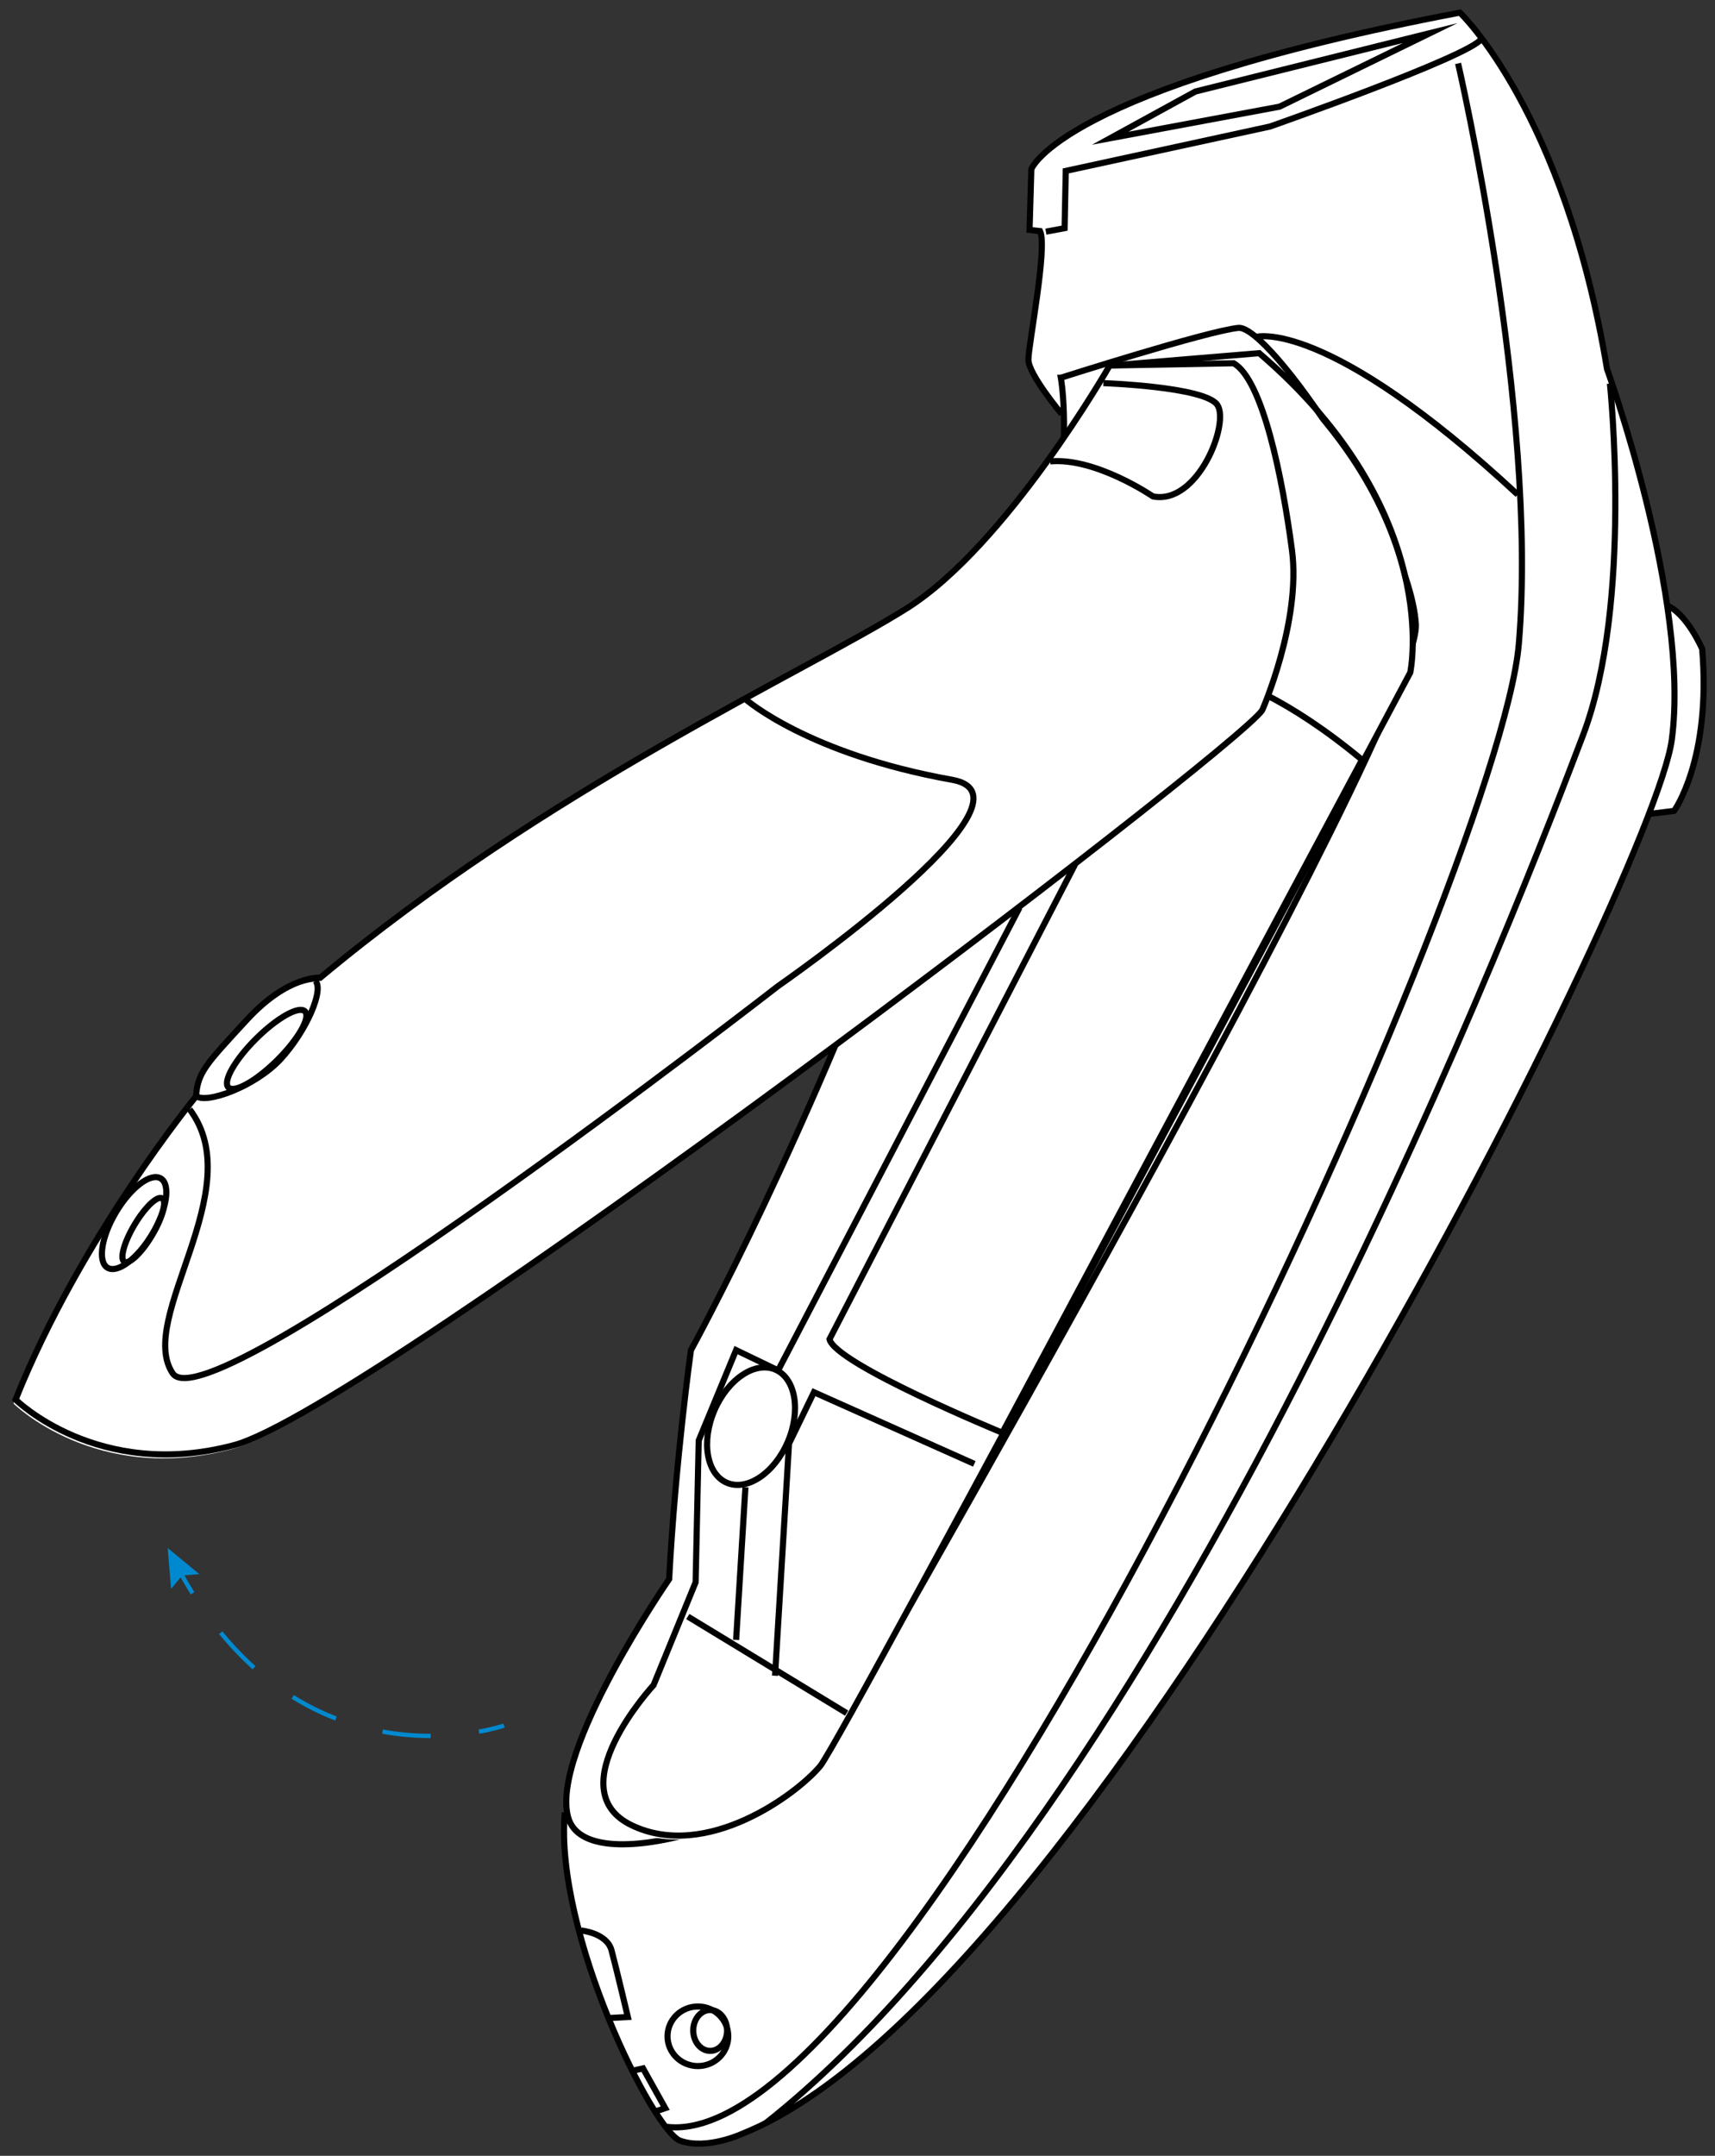
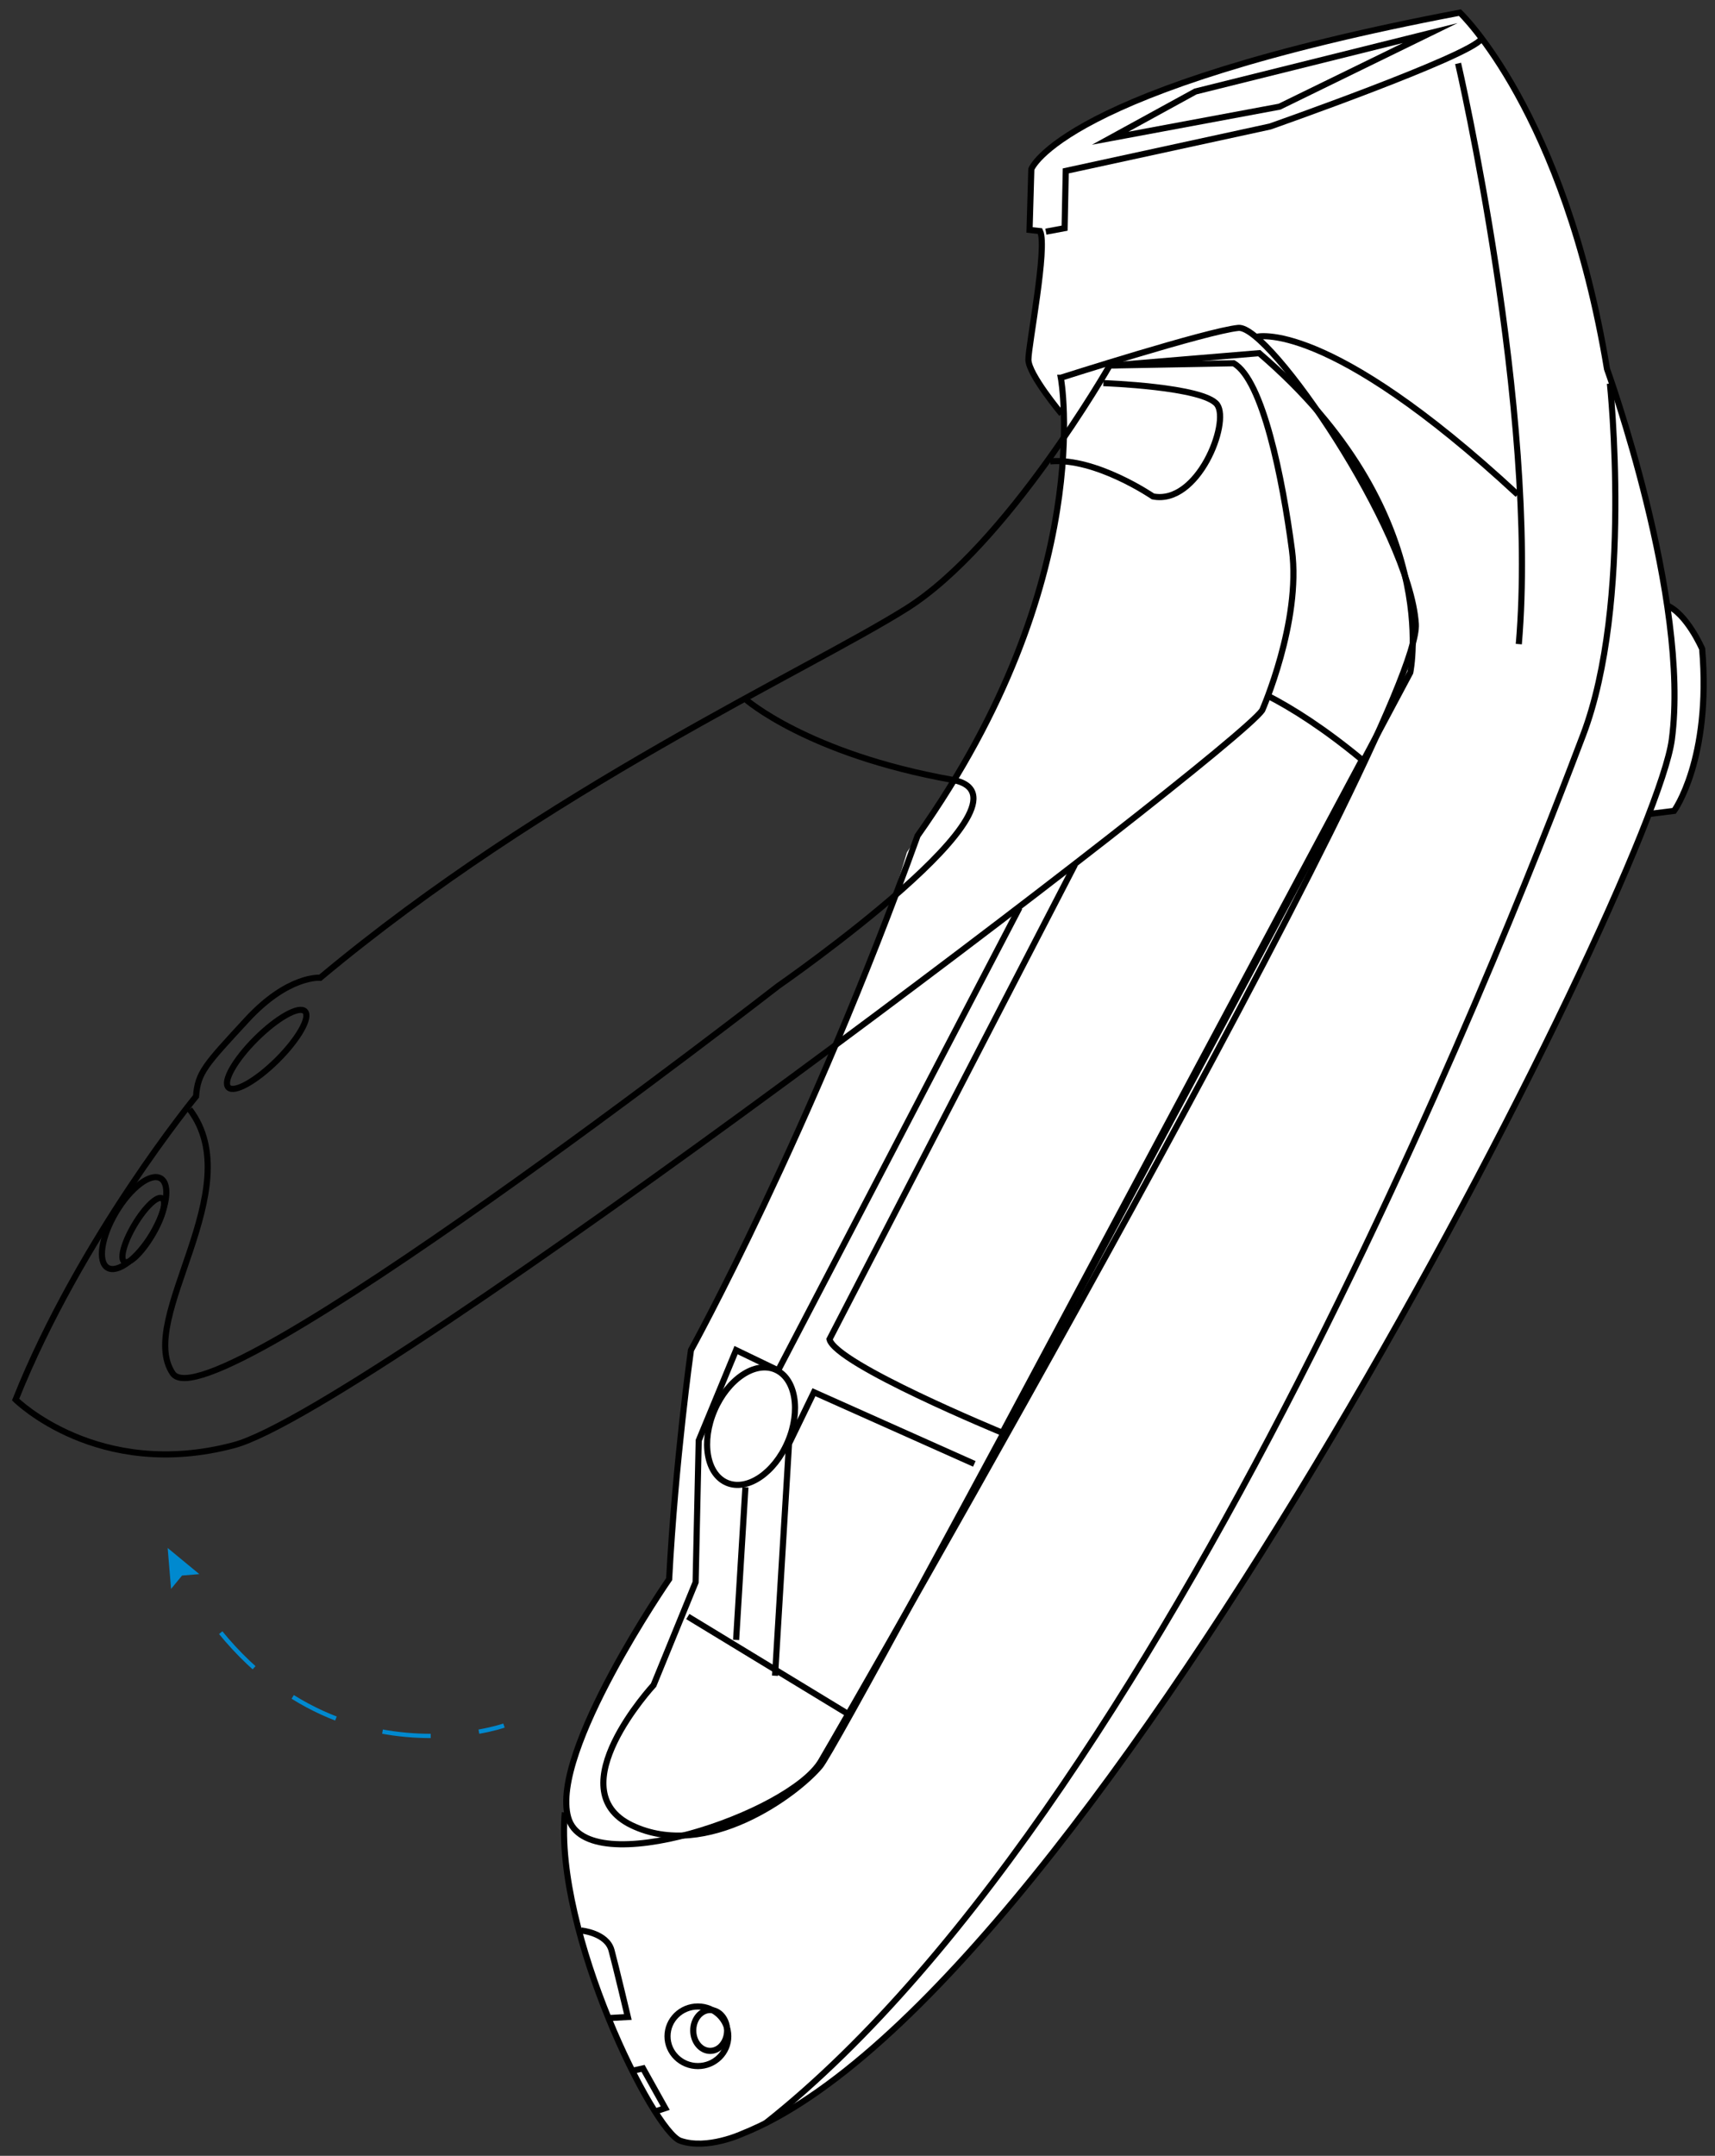
<svg xmlns="http://www.w3.org/2000/svg" id="Layer_1" viewBox="0 0 398 500">
  <rect x="0" y="0" width="398" height="500" fill="#333333" stroke="none" />
  <defs>
    <style>.cls-1,.cls-2,.cls-3{fill:none;stroke-miterlimit:10;}.cls-1,.cls-3{stroke:#0089cf;}.cls-2{stroke:#000;stroke-width:1.42px;}.cls-4{fill:#0089cf;}.cls-5{fill:#fff;}.cls-3{stroke-dasharray:11.24 11.24;}</style>
  </defs>
  <path class="cls-5" d="M395.27,150.41s-3.52-8.07-8.12-10.03c-4.06-27.49-13.96-54.88-13.96-54.88-9.89-59.75-34.14-82.65-34.14-82.65-92.68,17.61-99.46,36.31-99.46,36.31l-.41,14.09,2.44.27c1.76,3.79-2.71,26.42-2.71,29.81,0,3.39,7.72,12.6,7.72,12.6,0,0,5.67,40.81-36.17,101.74-11.62,40.76-50.1,114.74-50.1,114.74,0,0-4.39,45.77-4.81,53.76l-7.66,11.54s-18.13,30.19-16.22,41.57l-.36,1.01c-1.12,12.81,3.13,29.43,8.65,43.89l1.12,3.81.37-.02c3.33,8.18,6.97,15.42,10.12,20.57l.61,1.13.07-.02c2.45,3.85,4.54,6.33,5.87,6.79,6.23,2.17,14.36-1.63,14.36-1.63,1.79-.71,3.61-1.57,5.45-2.49l-.03.05s.09-.07.13-.11c73.31-37.02,180.09-238.71,204.96-303.81l-.02.24,5.78-.72s8.67-11.92,6.51-37.58Z" />
  <path class="cls-2" d="M246.19,87.61s8.67,46.97-33.25,106.23c-24.95,69.26-52.59,119.3-52.59,119.3,0,0-3.61,25.65-5.06,53.11,0,0-27.75,40.13-23.42,55.31,4.34,15.18,51.43-.81,58.66-13.1,7.23-12.28,139.48-242.08,138.04-263.76-1.44-21.68-33.96-69.38-41.19-68.65-7.23.72-41.19,11.56-41.19,11.56Z" />
  <path class="cls-2" d="M246.38,96.01s-7.72-9.21-7.72-12.6c0-3.39,4.47-26.02,2.71-29.81l-2.44-.27.41-14.09s6.78-18.7,99.46-36.31c0,0,24.25,22.9,34.14,82.65,0,0,19.37,53.51,15.03,86.03-4.34,32.52-133.88,290.77-215.72,323.28,0,0-8.13,3.79-14.36,1.63-6.23-2.17-29.27-48.24-26.82-76.15" />
  <path class="cls-2" d="M242.72,53.73l4.34-.81.27-13.28,47.42-10.3s46.34-16.26,49.05-20.32" />
-   <path class="cls-2" d="M338.38,14.71s18.69,80.76,14.09,134.68c-4.61,53.93-139.85,351.2-197.84,343.88" />
+   <path class="cls-2" d="M338.38,14.71s18.69,80.76,14.09,134.68" />
  <path class="cls-2" d="M373.61,88.96s5.42,50.95-6.24,81.57c-11.65,30.62-92.96,245.51-189.71,321.93" />
  <path class="cls-2" d="M291.52,78.13s16.26-4.61,60.7,36.59" />
  <polygon class="cls-2" points="257.64 32.06 277.43 21.22 331.9 7.67 296.94 24.74 257.64 32.06" />
  <path class="cls-2" d="M134.87,447.75s5.96.54,7.05,4.61,3.79,15.45,3.79,15.45l-4.88.27" />
  <polyline class="cls-2" points="146.79 480.27 149.23 479.73 154.38 488.95 151.94 489.76" />
  <ellipse class="cls-2" cx="161.96" cy="472.28" rx="7.05" ry="6.91" />
  <ellipse class="cls-2" cx="164.81" cy="470.93" rx="3.93" ry="4.74" />
  <path class="cls-2" d="M382.73,188.79l5.78-.72s8.67-11.92,6.51-37.58c0,0-3.61-8.31-8.31-10.12" />
-   <path class="cls-5" d="M291.75,82.82l-34.72,2.88s-23.85,41.73-47.16,56.36c-23.31,14.63-83.47,41.73-136.04,85.63,0,0-7.42-.67-17.04,9.77-9.53,10.34-11.35,12.17-11.78,17.6h-.01s0,.02.01.02c0,.04,0,.08-.01.13,0,0-26.83,32.65-41.87,70.32,0,0,19.1,18.97,50.68,10.57,21.24-5.65,118.68-76.26,182.34-124.96l-.05.3-56.01,107.31-9.76-4.7-8.67,20.96-.72,32.88-9.76,23.85s-22.4,24.21-5.06,32.52c17.34,8.31,38.3-7.22,43.72-13.73,5.42-6.5,136.95-253.64,136.95-253.64,0,0,7.95-37.22-35.05-74.07Z" />
  <path class="cls-2" d="M293.95,161.23c6.07,3.1,13.45,7.81,22.13,14.98l-83.47,156.09s-38.66-15.9-40.11-21.68l56.97-110.09" />
  <path class="cls-2" d="M257.52,84.78s-23.85,41.73-47.16,56.36c-23.31,14.63-83.47,41.73-136.04,85.63,0,0-7.42-.67-17.04,9.77-9.62,10.43-11.38,12.19-11.79,17.75,0,0-26.83,32.65-41.87,70.32,0,0,19.1,18.97,50.68,10.57,31.57-8.4,231.43-160.28,238.62-170.44,0,0,9.08-20.6,6.91-37.13-2.17-16.53-6.77-39.57-13.55-43.36l-28.76.53Z" />
  <path class="cls-2" d="M256.06,88.86s23.44.81,26.42,5.01c2.98,4.2-4.47,23.31-14.91,21.27,0,0-13.28-9.08-23.85-8.13" />
  <path class="cls-2" d="M173,162.16s14.32,12.69,47.96,18.7c22.76,4.07-40.38,47.83-40.38,47.83,0,0-131.98,102.56-140.51,89.83-8.54-12.74,18.02-42.68,3.93-61.24" />
-   <path class="cls-2" d="M45.5,254.16c2.18,2.01,13.72-2.11,19.65-8.54,5.93-6.43,10.17-16.15,8-18.16" />
  <ellipse class="cls-2" cx="31.14" cy="283.67" rx="12.06" ry="4.91" transform="translate(-228.52 165.26) rotate(-59.22)" />
  <ellipse class="cls-2" cx="33.25" cy="285.29" rx="8.57" ry="2.38" transform="translate(-228.89 167.91) rotate(-59.23)" />
  <ellipse class="cls-2" cx="61.88" cy="243.4" rx="12.52" ry="3.49" transform="translate(-153.55 114.32) rotate(-44.81)" />
  <path class="cls-2" d="M236.59,210.53l-56.01,107.31-9.76-4.7-8.67,20.96-.72,32.88-9.76,23.85s-22.4,24.21-5.06,32.52c17.34,8.31,38.3-7.22,43.72-13.73,5.42-6.5,136.95-253.64,136.95-253.64,0,0,7.95-37.22-35.05-74.07l-34.72,2.89" />
  <polyline class="cls-2" points="226.11 339.52 188.89 322.9 183.11 334.82 179.86 388.66" />
  <line class="cls-2" x1="172.99" y1="344.94" x2="170.83" y2="380.35" />
  <line class="cls-2" x1="159.62" y1="374.93" x2="196.48" y2="397.33" />
  <ellipse class="cls-2" cx="174.3" cy="330.77" rx="14.28" ry="9.26" transform="translate(-198.39 360.61) rotate(-66.79)" />
  <path class="cls-1" d="M116.96,400.22s-2.16.75-5.82,1.41" />
  <path class="cls-3" d="M99.95,402.62c-14.4,0-35.33-4.85-52.15-28.42" />
-   <path class="cls-1" d="M44.68,369.53c-1.03-1.65-2.04-3.37-3.03-5.18" />
  <polygon class="cls-4" points="46.26 365.09 42.25 365.42 39.7 368.52 38.91 359.03 46.26 365.09" />
</svg>